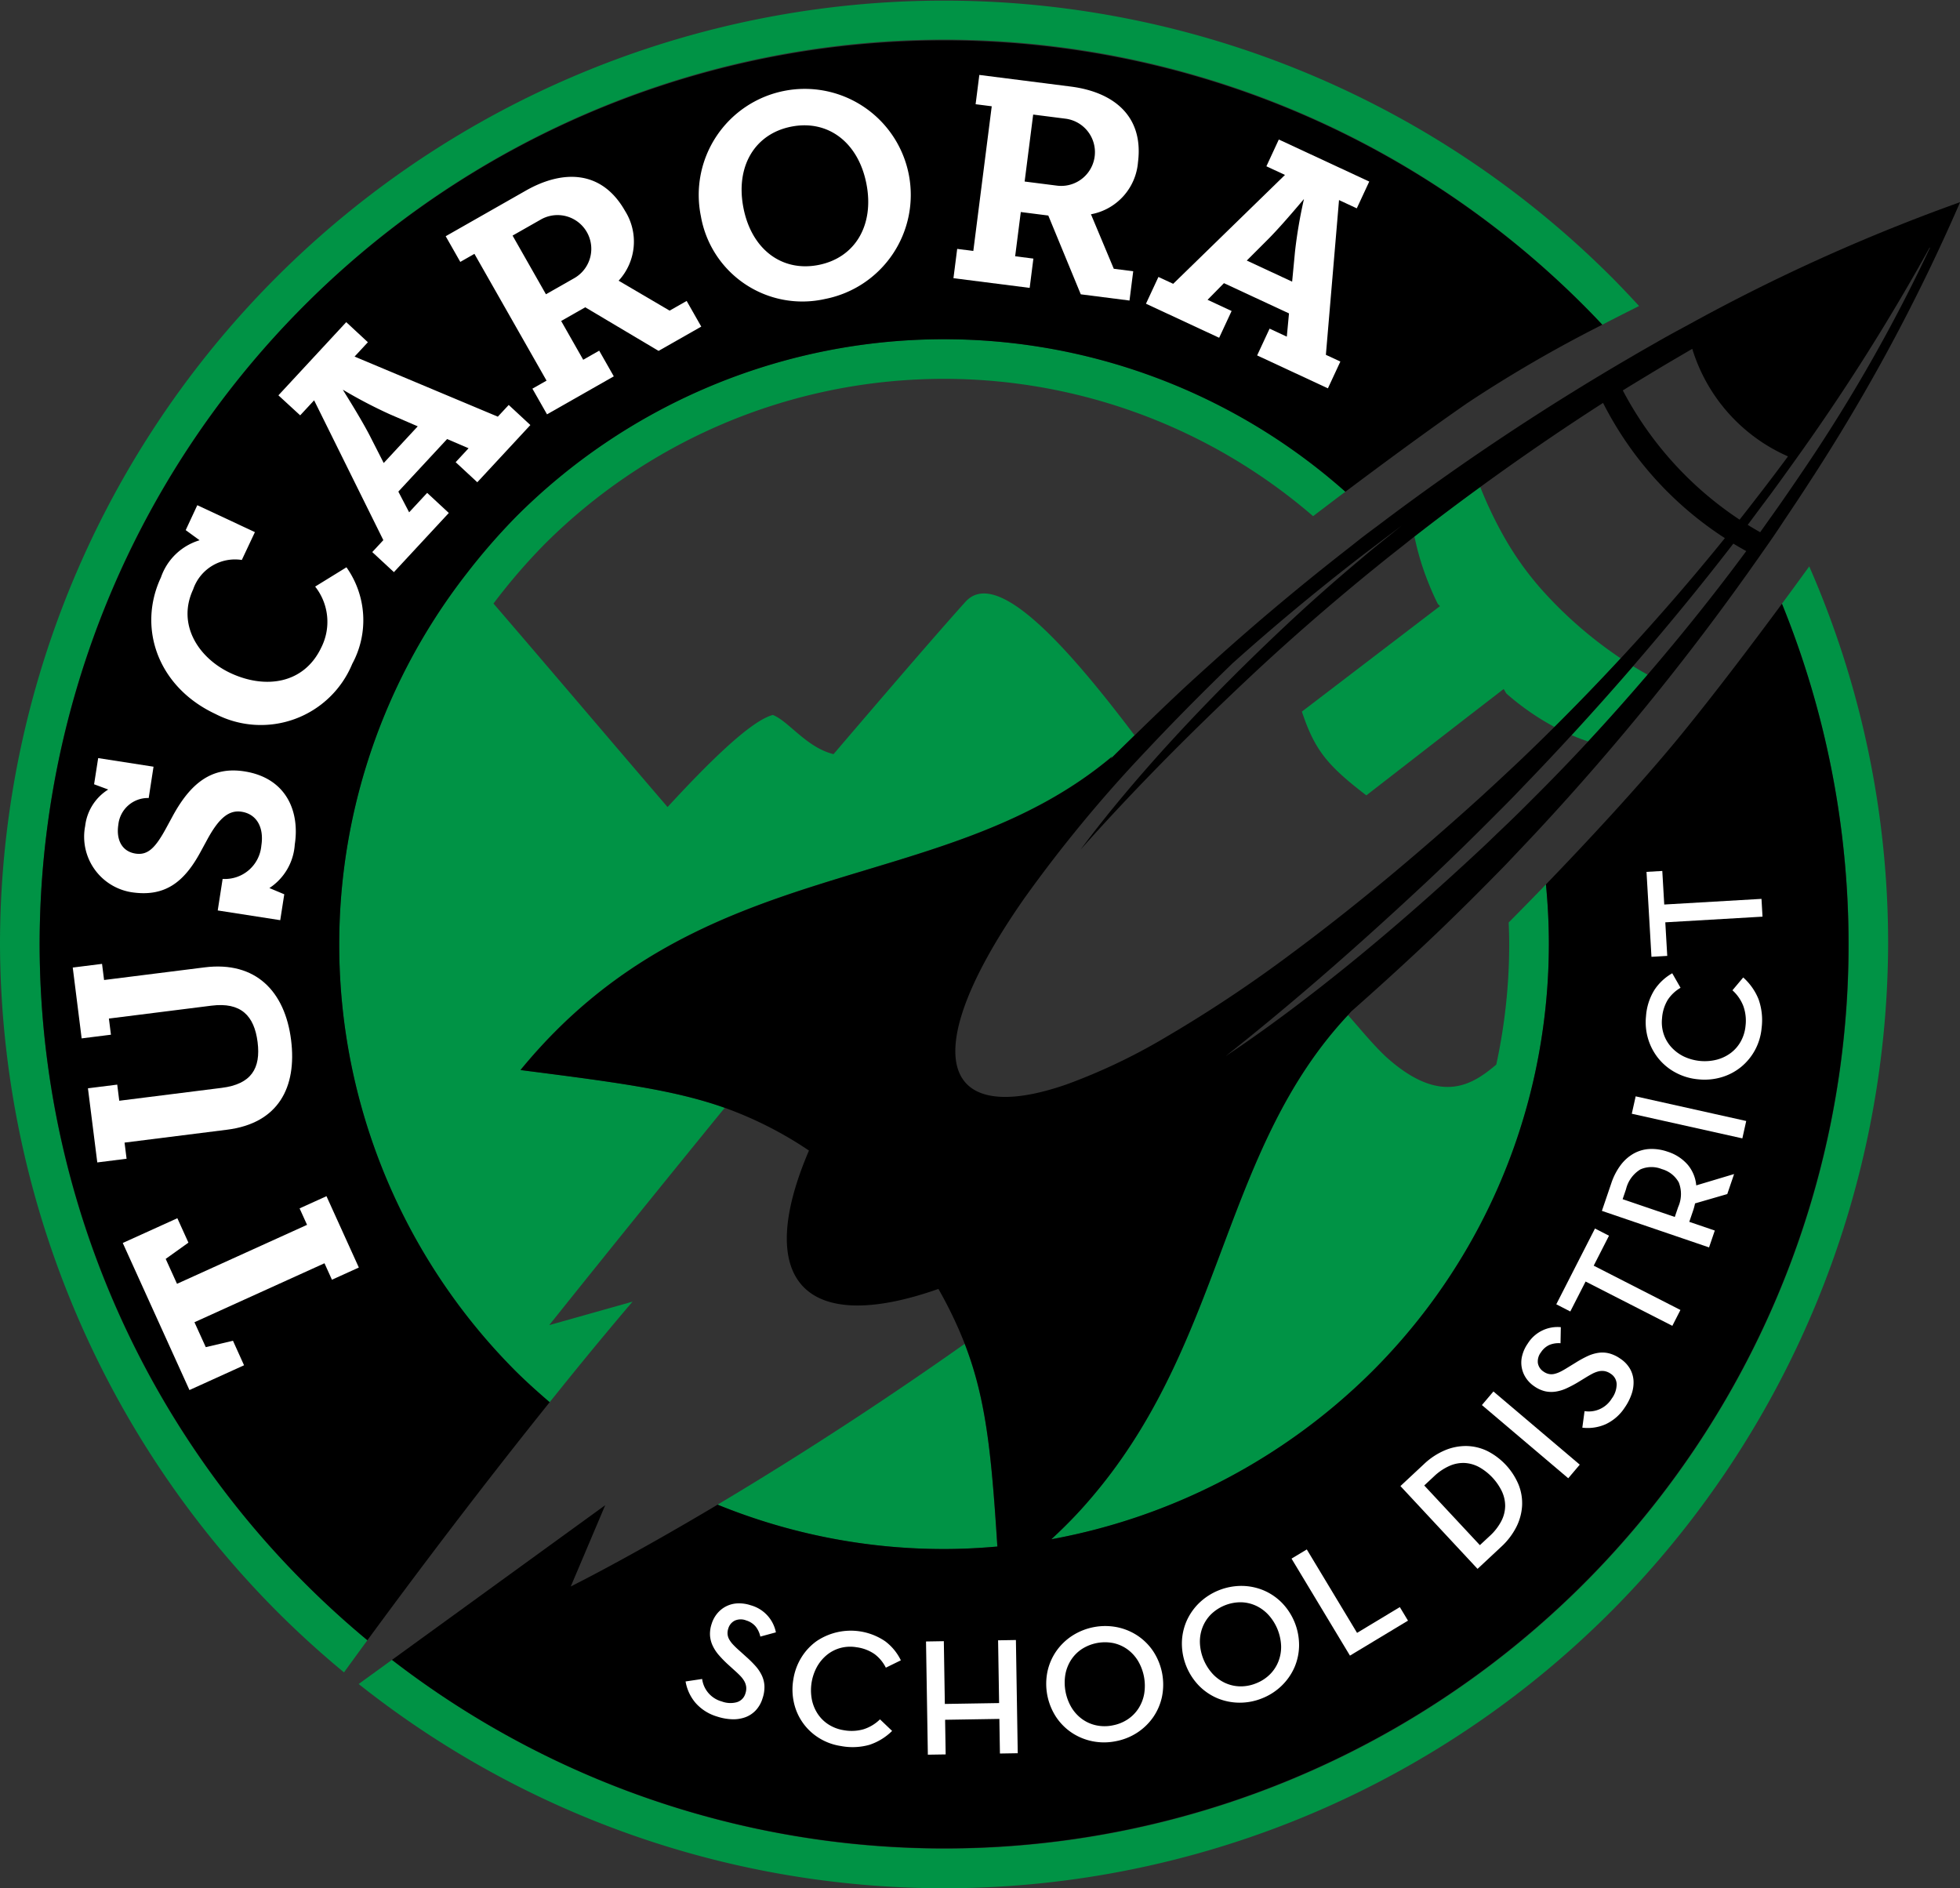
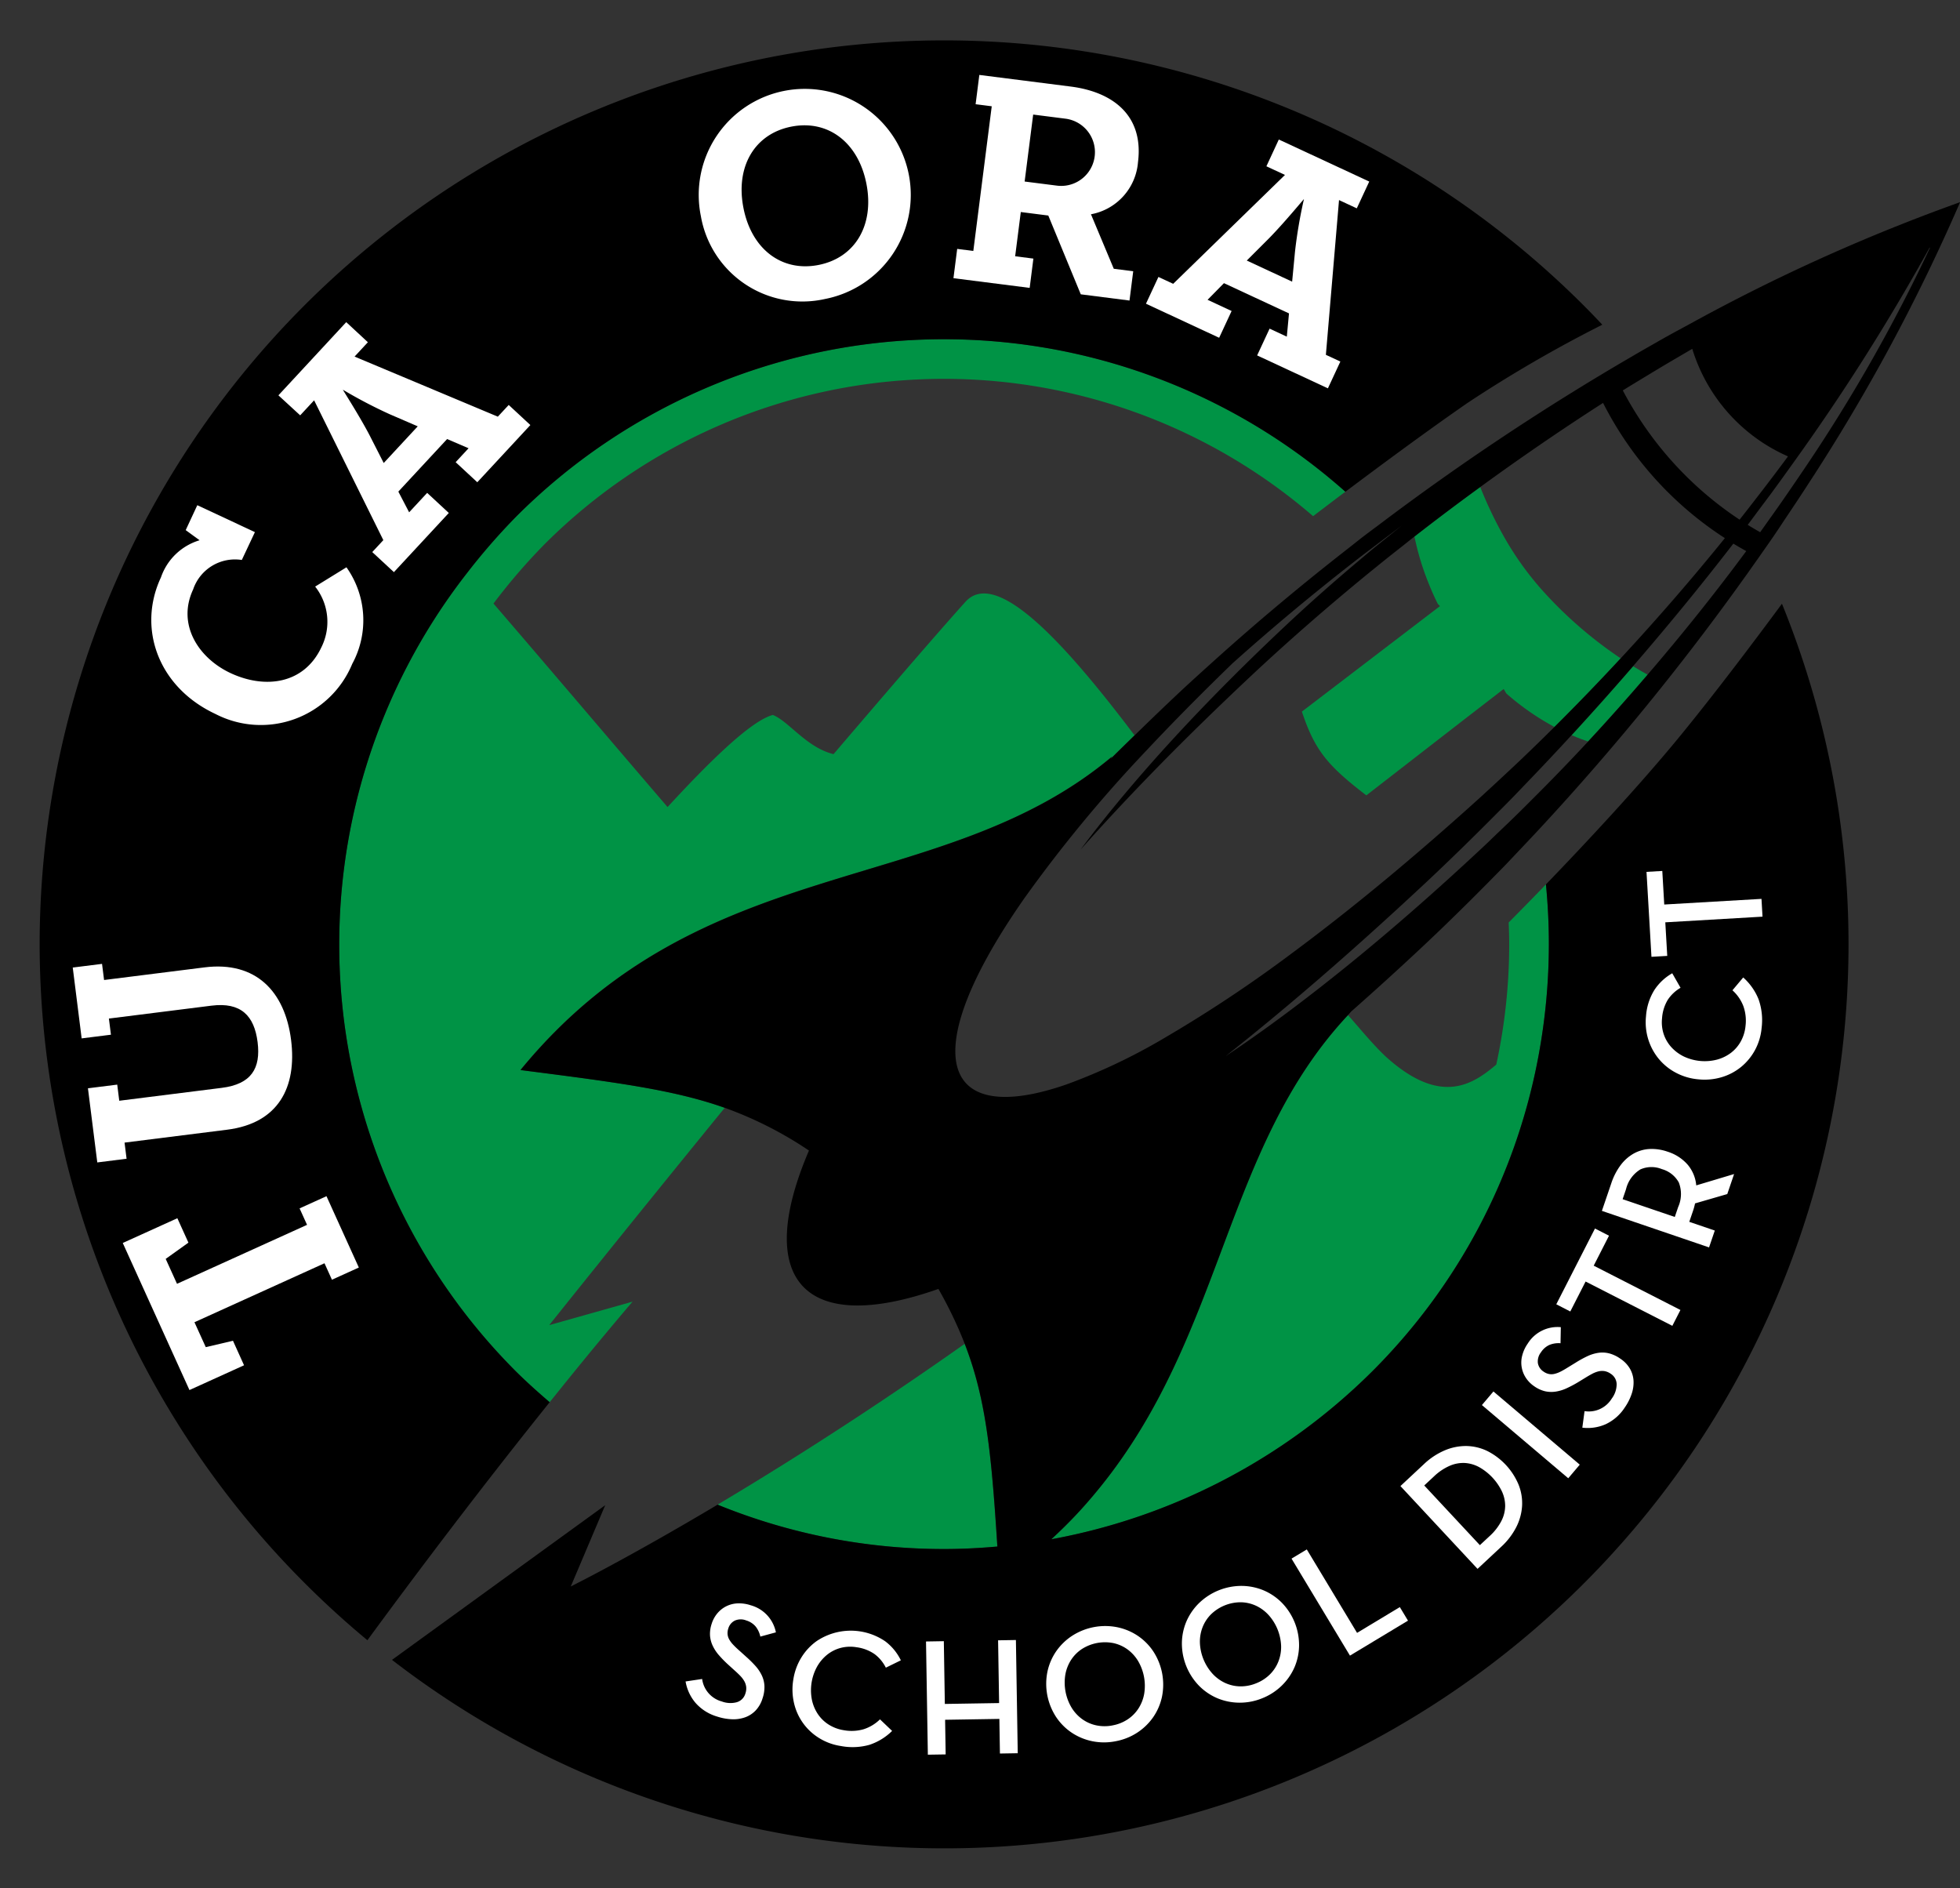
<svg xmlns="http://www.w3.org/2000/svg" width="125.874" height="121.259" viewBox="0 0 125.874 121.259">
  <rect x="0" y="0" width="125.874" height="121.259" fill="#333333" stroke="none" />
  <path d="M412.382,418.729c.5-.5,1.03-1.013,1.552-1.523-4.534-6.005-8.87-10.713-10.842-8.59-1.923,2.135-5.173,5.921-8.487,9.8-1.749-.432-2.879-2.118-3.9-2.517-1.327.357-3.775,2.673-6.76,5.914-3.131-3.643-7.556-8.859-11.18-13.068a37.984,37.984,0,0,1,3.281-3.811,36.281,36.281,0,0,1,49.356-1.8c.278-.212.626-.477,1.035-.787.316-.24.659-.5,1.038-.784a38.832,38.832,0,0,0-53.243,1.584,40.547,40.547,0,0,0-3.166,3.634,38.782,38.782,0,0,0,3.166,51.3c.687.677,1.406,1.323,2.14,1.95q.4-.494.8-.991t.8-.989q.586-.72,1.181-1.443c.91-1.1,1.756-2.112,2.544-3.033l-5.351,1.508s4.609-5.783,11.271-13.956c-3.28-1.163-7-1.645-13.124-2.427,11.668-14.235,27.03-10.918,37.994-20.132Z" transform="translate(-341.073 -369.987)" fill="#009345" />
  <path d="M549.92,846.359l-.014.01c-4.877,3.443-9.326,6.326-13.09,8.641-.474.292-.94.576-1.392.85-.473.286-.93.56-1.377.826a38.478,38.478,0,0,0,14.549,2.849c1.154,0,2.293-.061,3.419-.16-.028-.433-.056-.86-.083-1.268-.029-.435-.059-.861-.089-1.269C551.508,852.329,551.082,849.349,549.92,846.359Z" transform="translate(-487.968 -760.061)" fill="#009345" />
-   <path d="M464.8,494.568c-.267.369-.557.766-.865,1.188q-.423.579-.889,1.21a58.05,58.05,0,0,1-89.266,67.821l-1.066.773-1.072.777a60.474,60.474,0,0,0,80.441-4.667,61.024,61.024,0,0,0,17.783-42.845A60.3,60.3,0,0,0,464.8,494.568Z" transform="translate(-348.608 -458.195)" fill="#009345" />
-   <path d="M228.931,339.945a57.968,57.968,0,0,1,0-82.094,57.964,57.964,0,0,1,82.091,0c.417.416.825.841,1.229,1.271q.616-.318,1.17-.6c.433-.219.833-.419,1.191-.6-.584-.635-1.175-1.264-1.789-1.878A60.627,60.627,0,0,0,209.349,298.9a61.031,61.031,0,0,0,17.781,42.846q2.074,2.075,4.311,3.919c.233-.322.484-.668.75-1.033.239-.328.487-.668.752-1.029Q230.851,341.865,228.931,339.945Z" transform="translate(-209.349 -238.27)" fill="#009345" />
  <path d="M716.394,649.419a39.307,39.307,0,0,0,.656-7.123c0-1.3-.066-2.575-.188-3.836-.436.452-.832.86-1.185,1.22-.515.526-.928.944-1.207,1.225.017.463.034.926.034,1.391a36.6,36.6,0,0,1-.831,7.735c-1.52,1.284-3.57,2.668-7.083-.5-.946-.892-1.8-1.975-2.441-2.676-7.966,8.5-7.92,20.433-15.924,30.321-.464.573-.951,1.141-1.473,1.7s-1.075,1.1-1.658,1.642a39.261,39.261,0,0,0,20.578-10.751A38.561,38.561,0,0,0,716.394,649.419Z" transform="translate(-617.58 -581.666)" fill="#009345" />
  <path d="M921.613,544.579c1.3-1.4,2.573-2.835,3.82-4.289-.257-.14-.571-.32-.932-.541q-1.935,2.241-3.947,4.425c.227.1.444.187.633.257C921.345,544.489,921.486,544.538,921.613,544.579Z" transform="translate(-819.622 -496.964)" fill="#009345" />
  <path d="M818.958,469.633a26.767,26.767,0,0,1-5.132-4.478A19.718,19.718,0,0,1,811.563,462a25.864,25.864,0,0,1-1.626-3.371q-2.134,1.554-4.225,3.179a16.985,16.985,0,0,0,.837,2.826c.186.477.4.977.66,1.5.047.049.1.1.144.145l-.05.038-.722.551-1.012.773-7.087,5.414c.826,2.468,1.623,3.449,4.14,5.378l6.221-4.824,1.036-.8,1.037-.8.445-.345.081-.063c.059.1.112.194.17.289a16.442,16.442,0,0,0,3.1,2.154Q816.873,471.886,818.958,469.633Z" transform="translate(-714.874 -427.357)" fill="#009345" />
  <g transform="translate(2.546 2.546)">
    <path d="M469.524,363.928c-2.724,3.337-6.275,7.122-8.706,9.642.122,1.261.188,2.54.188,3.836a39.3,39.3,0,0,1-.656,7.123,38.561,38.561,0,0,1-10.72,20.343,39.26,39.26,0,0,1-20.578,10.751c.583-.539,1.138-1.086,1.658-1.642s1.009-1.126,1.473-1.7c8-9.888,7.958-21.818,15.924-30.321.066-.071.127-.143.194-.213l-.017.009c1.492-1.317,3.02-2.7,4.586-4.168,1.026-.961,2.042-1.948,3.051-2.949q1.106-1.1,2.2-2.22c.373-.385.74-.779,1.11-1.169s.729-.77,1.091-1.159a164.022,164.022,0,0,0,14.272-17.671c.279-.4.563-.8.837-1.2s.541-.81.812-1.215c.486-.724.968-1.449,1.437-2.175a121.039,121.039,0,0,0,9.736-18.072,119.262,119.262,0,0,0-17.318,7.8c-.521.283-1.042.561-1.563.852-.376.21-.752.427-1.128.641s-.742.427-1.112.643a162.541,162.541,0,0,0-16.17,10.759c-.341.257-.687.509-1.026.769s-.669.528-1.005.79c-2.961,2.308-5.833,4.71-8.58,7.185-.7.631-1.4,1.263-2.085,1.9-1.05.983-2.049,1.946-3.026,2.9-.522.51-1.048,1.02-1.552,1.522l.107-.159c-10.964,9.214-26.326,5.9-37.994,20.132,6.124.783,9.843,1.264,13.124,2.427a24.476,24.476,0,0,1,5.4,2.742c-3.579,8.354-.257,11.907,8.313,8.886a26.815,26.815,0,0,1,1.692,3.528c1.162,2.991,1.588,5.97,1.924,10.478.03.408.06.835.09,1.269.028.408.056.835.083,1.268-1.127.1-2.265.16-3.42.16a38.478,38.478,0,0,1-14.549-2.849c-5.833,3.475-9.43,5.252-9.43,5.252l2.211-5.217-5.5,3.989-8.193,5.943a58.059,58.059,0,0,0,89.266-67.821C474.066,358.129,471.69,361.275,469.524,363.928Zm-2.178-3.825c-1.246,1.454-2.518,2.888-3.82,4.289q-1.784,1.921-3.63,3.754c-.355.355-.709.71-1.067,1.059s-.715.688-1.074,1.03c-.292.279-.582.565-.875.84-3.825,3.583-7.362,6.61-10.6,9.138-2.154,1.684-4.176,3.152-6.045,4.394q2.73-2.153,5.742-4.744,3.4-2.927,7.144-6.424c1.478-1.385,2.941-2.817,4.39-4.273.353-.355.708-.707,1.059-1.066s.686-.713,1.029-1.07q1.446-1.5,2.862-3.042,2.008-2.184,3.947-4.425c2.235-2.589,4.4-5.223,6.445-7.878.273.167.551.327.83.48C471.694,354.856,469.566,357.513,467.346,360.1Zm18.1-27.413.042-.017A104.6,104.6,0,0,1,477.2,347.19q-.675,1-1.374,2-.412.588-.833,1.174c-.141.2-.276.394-.418.59-.269-.152-.536-.311-.8-.473.258-.339.507-.68.761-1.02.277-.371.558-.742.831-1.114.451-.614.892-1.228,1.33-1.842A137.766,137.766,0,0,0,485.451,332.689ZM467.3,340.905q.55-.334,1.1-.663c.369-.219.738-.435,1.107-.65.236-.137.472-.28.708-.415a11.079,11.079,0,0,0,6.147,6.906c-.425.579-.86,1.155-1.3,1.732-.278.365-.56.73-.842,1.094s-.568.736-.858,1.1l-.108.138a22.467,22.467,0,0,1-7.5-8.3C466.27,341.528,466.785,341.217,467.3,340.905Zm-26.535,18.4c2.551-2.283,5.215-4.5,7.957-6.628.337-.262.68-.516,1.02-.775s.68-.518,1.022-.774c.268-.2.531-.407.8-.606-.262.207-.518.419-.778.629-.332.267-.666.533-.994.8s-.652.545-.977.819c-1.56,1.311-3.082,2.652-4.545,4.022-3.365,3.151-6.231,6.1-8.659,8.832-1.8,2.031-3.372,3.946-4.686,5.719q2.251-2.537,4.975-5.324,2.757-2.815,6.017-5.874c2.418-2.265,4.96-4.476,7.577-6.616q.493-.4.989-.8c.331-.266.666-.527,1-.791.3-.236.593-.474.893-.708q2.088-1.628,4.225-3.18c2.6-1.892,5.235-3.7,7.885-5.4a22.393,22.393,0,0,0,7.823,8.683c-2.125,2.629-4.367,5.21-6.687,7.715q-2.084,2.249-4.248,4.4-1.086,1.08-2.189,2.131c-.343.327-.688.648-1.033.97s-.7.653-1.052.974c-.112.1-.222.207-.334.309-4.477,4.061-8.578,7.43-12.266,10.161a86.167,86.167,0,0,1-8.187,5.44,37.712,37.712,0,0,1-6.3,2.987c-3.556,1.231-5.86,1.009-6.732-.478-1.112-1.9.105-5.846,4.02-11.454a88.333,88.333,0,0,1,7.844-9.5Q437.678,362.285,440.765,359.3Z" transform="translate(-364.081 -319.322)" />
    <path d="M260.043,343.709c-.734-.627-1.453-1.272-2.14-1.95a38.782,38.782,0,0,1-3.166-51.3,40.552,40.552,0,0,1,3.166-3.634,38.832,38.832,0,0,1,53.243-1.584c2.132-1.6,5.149-3.838,7.838-5.7a84.952,84.952,0,0,1,8.66-5.025c-.4-.429-.812-.854-1.229-1.271a58.081,58.081,0,0,0-99.127,41.048,58.113,58.113,0,0,0,17.036,41.045q1.918,1.918,4.013,3.656c1.48-2.02,3.352-4.537,5.488-7.335C255.716,349.181,257.816,346.484,260.043,343.709Z" transform="translate(-227.288 -256.209)" />
  </g>
  <g transform="translate(44.029 55.931)">
    <path d="M520.658,968.65a1.728,1.728,0,0,0,1.262,1.444,1.57,1.57,0,0,0,.963.048.813.813,0,0,0,.552-.559.977.977,0,0,0,.049-.446,1.015,1.015,0,0,0-.136-.376,1.819,1.819,0,0,0-.27-.341q-.165-.166-.365-.344l-.407-.369a7.461,7.461,0,0,1-.572-.586,2.6,2.6,0,0,1-.4-.609,1.842,1.842,0,0,1-.171-.663,2.026,2.026,0,0,1,.11-.753,1.927,1.927,0,0,1,.379-.682,1.778,1.778,0,0,1,1.3-.619,2.338,2.338,0,0,1,.826.122,2.254,2.254,0,0,1,1.616,1.739l-1,.272a1.549,1.549,0,0,0-.309-.657,1.279,1.279,0,0,0-.6-.381.945.945,0,0,0-.728.011.811.811,0,0,0-.417.5.923.923,0,0,0-.049.377.848.848,0,0,0,.109.339,1.764,1.764,0,0,0,.26.342q.167.178.412.392l.409.369a7.213,7.213,0,0,1,.6.593,2.564,2.564,0,0,1,.409.61,1.778,1.778,0,0,1,.168.677,2.225,2.225,0,0,1-.123.8,1.956,1.956,0,0,1-.445.776,1.753,1.753,0,0,1-.675.437,2.26,2.26,0,0,1-.848.123,3.453,3.453,0,0,1-.95-.174,2.956,2.956,0,0,1-1.385-.878,2.857,2.857,0,0,1-.638-1.375Z" transform="translate(-519.594 -916.762)" fill="#fff" />
    <path d="M571.062,983.5a3.664,3.664,0,0,1-1.385-.511,3.573,3.573,0,0,1-1.608-2.247,3.85,3.85,0,0,1-.043-1.512,3.78,3.78,0,0,1,.522-1.421,3.624,3.624,0,0,1,.97-1.04,3.927,3.927,0,0,1,4.407.008A3.351,3.351,0,0,1,574.931,978l-.964.472a2.466,2.466,0,0,0-.72-.869,2.628,2.628,0,0,0-1.158-.442,2.43,2.43,0,0,0-1.019.041,2.357,2.357,0,0,0-.867.434,2.658,2.658,0,0,0-.648.762,3.151,3.151,0,0,0-.338,2.127,2.6,2.6,0,0,0,.386.929,2.342,2.342,0,0,0,.7.677,2.548,2.548,0,0,0,.966.357,2.788,2.788,0,0,0,1.266-.061,2.638,2.638,0,0,0,1.056-.637l.779.744a3.735,3.735,0,0,1-1.466.895A4.017,4.017,0,0,1,571.062,983.5Z" transform="translate(-561.106 -927.31)" fill="#fff" />
    <path d="M633.027,980.4l1.144-.019.118,7.27-1.144.019-.036-2.223-3.485.056.036,2.224-1.144.018-.118-7.27,1.144-.019.065,4.03,3.485-.056Z" transform="translate(-612.957 -930.995)" fill="#fff" />
    <path d="M687.235,981.417a3.794,3.794,0,0,1-1.492,0,3.717,3.717,0,0,1-1.318-.543,3.644,3.644,0,0,1-1.01-1.01,3.9,3.9,0,0,1-.558-2.919,3.655,3.655,0,0,1,.566-1.312,3.728,3.728,0,0,1,1.024-.99,3.926,3.926,0,0,1,2.878-.55,3.728,3.728,0,0,1,1.318.543,3.651,3.651,0,0,1,1.01,1.01,3.9,3.9,0,0,1,.558,2.919,3.652,3.652,0,0,1-.566,1.311,3.719,3.719,0,0,1-1.024.99A3.788,3.788,0,0,1,687.235,981.417Zm-.195-1.018a2.592,2.592,0,0,0,.981-.395,2.411,2.411,0,0,0,.692-.709,2.562,2.562,0,0,0,.359-.939,3.147,3.147,0,0,0-.4-2.1,2.558,2.558,0,0,0-.68-.741,2.42,2.42,0,0,0-.9-.4,2.755,2.755,0,0,0-2.038.39,2.425,2.425,0,0,0-.692.709,2.568,2.568,0,0,0-.359.94,3.15,3.15,0,0,0,.4,2.1,2.555,2.555,0,0,0,.681.741,2.414,2.414,0,0,0,.9.4A2.591,2.591,0,0,0,687.041,980.4Z" transform="translate(-659.617 -925.531)" fill="#fff" />
    <path d="M749.357,963.148a3.8,3.8,0,0,1-1.465.282,3.722,3.722,0,0,1-1.4-.281,3.652,3.652,0,0,1-1.184-.8,3.9,3.9,0,0,1-1.106-2.759,3.65,3.65,0,0,1,.3-1.4,3.722,3.722,0,0,1,.816-1.169,3.928,3.928,0,0,1,2.719-1.09,3.726,3.726,0,0,1,1.4.281,3.655,3.655,0,0,1,1.184.8,3.9,3.9,0,0,1,1.106,2.759,3.643,3.643,0,0,1-.3,1.4,3.726,3.726,0,0,1-.816,1.168A3.8,3.8,0,0,1,749.357,963.148Zm-.386-.963a2.586,2.586,0,0,0,.887-.575,2.41,2.41,0,0,0,.543-.829,2.556,2.556,0,0,0,.173-.991,3.153,3.153,0,0,0-.8-1.984,2.564,2.564,0,0,0-.81-.6,2.422,2.422,0,0,0-.965-.224,2.746,2.746,0,0,0-1.925.772,2.417,2.417,0,0,0-.543.828,2.559,2.559,0,0,0-.173.991,3.148,3.148,0,0,0,.8,1.985,2.56,2.56,0,0,0,.81.6,2.414,2.414,0,0,0,.965.224A2.592,2.592,0,0,0,748.971,962.185Z" transform="translate(-712.328 -910.02)" fill="#fff" />
    <path d="M793.806,940l.98-.59,3.228,5.358,2.747-1.655.524.87-3.727,2.246Z" transform="translate(-754.891 -895.841)" fill="#fff" />
    <path d="M843.084,895.165l1.5-1.4a4.5,4.5,0,0,1,1.351-.895,3.472,3.472,0,0,1,1.394-.277,3.208,3.208,0,0,1,1.339.323,4.256,4.256,0,0,1,2,2.151,3.205,3.205,0,0,1,.229,1.359,3.467,3.467,0,0,1-.37,1.367,4.492,4.492,0,0,1-.991,1.289l-1.5,1.4Zm5.72,3.219a3.473,3.473,0,0,0,.76-.972,2.172,2.172,0,0,0,.246-.967,2.218,2.218,0,0,0-.209-.938,3.57,3.57,0,0,0-1.444-1.548,2.209,2.209,0,0,0-.921-.275,2.176,2.176,0,0,0-.982.177,3.481,3.481,0,0,0-1.023.69l-.618.576,3.573,3.832Z" transform="translate(-797.175 -855.665)" fill="#fff" />
    <path d="M879.956,868.78l.74-.873,5.545,4.7-.74.873Z" transform="translate(-828.815 -834.482)" fill="#fff" />
    <path d="M901.843,844.159a1.726,1.726,0,0,0,1.743-.8,1.565,1.565,0,0,0,.319-.909.813.813,0,0,0-.378-.688.983.983,0,0,0-.414-.174,1.011,1.011,0,0,0-.4.024,1.849,1.849,0,0,0-.4.162c-.138.074-.282.158-.433.252l-.469.286a7.7,7.7,0,0,1-.724.382,2.6,2.6,0,0,1-.7.212,1.842,1.842,0,0,1-.685-.024,2.022,2.022,0,0,1-.69-.319,1.92,1.92,0,0,1-.547-.557,1.776,1.776,0,0,1-.223-1.424,2.341,2.341,0,0,1,.351-.758,2.253,2.253,0,0,1,2.126-1.056L900.3,839.8a1.555,1.555,0,0,0-.718.11,1.28,1.28,0,0,0-.536.469.947.947,0,0,0-.2.7.812.812,0,0,0,.365.543.929.929,0,0,0,.347.154.847.847,0,0,0,.356-.009,1.771,1.771,0,0,0,.4-.151c.145-.073.309-.168.493-.285l.469-.287a7.053,7.053,0,0,1,.739-.407,2.552,2.552,0,0,1,.7-.219,1.776,1.776,0,0,1,.7.031,2.229,2.229,0,0,1,.728.344,1.956,1.956,0,0,1,.618.647,1.758,1.758,0,0,1,.228.771,2.265,2.265,0,0,1-.123.848,3.449,3.449,0,0,1-.436.862A2.953,2.953,0,0,1,903.2,845a2.859,2.859,0,0,1-1.5.222Z" transform="translate(-844.11 -809.472)" fill="#fff" />
    <path d="M915.468,797.581l-.982,1.924-.9-.462,2.485-4.866.9.462-.982,1.924,5.57,2.845-.52,1.018Z" transform="translate(-857.668 -771.216)" fill="#fff" />
    <path d="M942.74,759.8l-.438,1.285-2.07.6a3.889,3.889,0,0,1-.139.506l-.231.678,1.639.559-.369,1.083-6.882-2.346.6-1.761a4.089,4.089,0,0,1,.615-1.191,2.724,2.724,0,0,1,.845-.739,2.353,2.353,0,0,1,1.023-.284,3.089,3.089,0,0,1,1.148.178,2.833,2.833,0,0,1,1.272.824,2.377,2.377,0,0,1,.556,1.336Zm-3.592,2.119a2.042,2.042,0,0,0,.041-1.579,1.787,1.787,0,0,0-1.086-.856,1.767,1.767,0,0,0-1.378.016,2.057,2.057,0,0,0-.927,1.277l-.217.637,3.35,1.142Z" transform="translate(-875.403 -740.337)" fill="#fff" />
-     <path d="M947.778,735.48l.249-1.117,7.1,1.583-.249,1.116Z" transform="translate(-887.011 -719.89)" fill="#fff" />
    <path d="M961.52,682.182a3.677,3.677,0,0,1-.421,1.415,3.637,3.637,0,0,1-.889,1.085,3.58,3.58,0,0,1-1.251.663,3.835,3.835,0,0,1-1.506.139,3.775,3.775,0,0,1-1.452-.43,3.613,3.613,0,0,1-1.1-.9,3.686,3.686,0,0,1-.664-1.246,3.723,3.723,0,0,1-.142-1.475,3.682,3.682,0,0,1,.533-1.678,3.352,3.352,0,0,1,1.152-1.081l.533.932a2.467,2.467,0,0,0-.822.775,2.628,2.628,0,0,0-.366,1.184,2.421,2.421,0,0,0,.106,1.015,2.352,2.352,0,0,0,.488.836,2.655,2.655,0,0,0,.8.6,3.149,3.149,0,0,0,2.145.2,2.608,2.608,0,0,0,.9-.444,2.355,2.355,0,0,0,.63-.745,2.557,2.557,0,0,0,.294-.987,2.786,2.786,0,0,0-.142-1.26,2.643,2.643,0,0,0-.7-1.013l.692-.824a3.74,3.74,0,0,1,.987,1.405A4.019,4.019,0,0,1,961.52,682.182Z" transform="translate(-892.415 -672.104)" fill="#fff" />
    <path d="M955.652,635.681l.125,2.156-1.014.059-.318-5.455,1.014-.059.125,2.156,6.245-.363.066,1.142Z" transform="translate(-892.733 -632.383)" fill="#fff" />
  </g>
  <g transform="translate(4.675 4.811)">
    <path d="M272.693,790.424l-3.506,1.591-4.283-9.444,3.506-1.59.711,1.568-1.46,1.044.727,1.6,8.351-3.787-.479-1.057,1.727-.783,2.078,4.581-1.727.783-.479-1.057-8.351,3.787.727,1.6,1.747-.41Z" transform="translate(-261.695 -707.561)" fill="#fff" />
    <path d="M250.751,674.647c3.3-.416,5.167,1.553,5.558,4.663.381,3.032-.809,5.347-4.111,5.762l-6.584.828.13,1.036-1.881.237-.6-4.761,1.881-.236.13,1.036,6.584-.828c1.9-.239,2.514-1.252,2.3-2.941s-1.065-2.576-2.965-2.337l-6.584.828.131,1.037-1.881.236-.572-4.549,1.881-.236.131,1.036Z" transform="translate(-242.29 -617.336)" fill="#fff" />
-     <path d="M251.689,583.893a1.909,1.909,0,0,0-1.95,1.713c-.149.956.222,1.718,1.1,1.855.784.122,1.268-.35,1.951-1.6l.412-.758c1.157-2.15,2.522-3.249,4.624-2.922,2.733.425,3.568,2.611,3.244,4.694a3.62,3.62,0,0,1-1.63,2.8l.955.4-.259,1.663-4.014-.624.315-2.026a2.346,2.346,0,0,0,2.486-2.139c.184-1.185-.312-2.025-1.267-2.174-.8-.125-1.449.381-2.219,1.808l-.412.758c-1.044,1.932-2.277,2.935-4.456,2.6a3.612,3.612,0,0,1-2.959-4.258,3.189,3.189,0,0,1,1.479-2.335l-.907-.337.262-1.682,3.555.553Z" transform="translate(-246.814 -537.458)" fill="#fff" />
    <path d="M283.618,470.394a2.839,2.839,0,0,0-3.126,1.892c-1.057,2.261.351,4.413,2.4,5.372,2.226,1.04,4.728.714,5.842-1.67a3.651,3.651,0,0,0-.406-3.884l2.01-1.239a5.875,5.875,0,0,1,.372,6.2,6.349,6.349,0,0,1-8.786,3.219c-3.681-1.72-5.028-5.509-3.5-8.77a3.763,3.763,0,0,1,2.481-2.385l-.891-.651.745-1.6,3.7,1.728Z" transform="translate(-272.763 -439.246)" fill="#fff" />
    <path d="M335.336,388.765l4.356-4.7,1.39,1.29-.855.922,9.2,3.858.7-.752,1.39,1.29-3.408,3.674-1.39-1.289.829-.894-1.378-.592-3.132,3.376.693,1.329,1.158-1.248,1.39,1.29-3.526,3.8-1.39-1.289.711-.766-4.445-8.979-.895.965Zm6.763,4.346,2.185-2.355-1.809-.781a30.828,30.828,0,0,1-3-1.571c.045.094,1.092,1.725,1.727,2.947Z" transform="translate(-322.131 -368.189)" fill="#fff" />
-     <path d="M416.177,319.175c2.338-1.33,4.858-1.361,6.37,1.3a3.7,3.7,0,0,1-.41,4.485l3.275,1.922,1.094-.622.938,1.648-2.742,1.559-4.708-2.8-1.547.88,1.416,2.49,1.026-.584.938,1.649-4.289,2.44-.938-1.649.908-.516-4.631-8.141-.908.517-.938-1.649Zm3.109,5.623a2.167,2.167,0,1,0-2.143-3.768l-1.817,1.033,2.143,3.768Z" transform="translate(-387.083 -311.745)" fill="#fff" />
    <path d="M525.678,287.254a6.809,6.809,0,1,1,7.978,5.319A6.616,6.616,0,0,1,525.678,287.254Zm10.631-2.078c-.519-2.658-2.463-4.131-4.817-3.671s-3.6,2.556-3.081,5.215,2.463,4.13,4.817,3.67S536.829,287.833,536.309,285.175Z" transform="translate(-485.342 -278.185)" fill="#fff" />
    <path d="M648.344,272.918c2.668.34,4.7,1.827,4.316,4.86a3.7,3.7,0,0,1-3.02,3.341l1.466,3.5,1.248.158-.239,1.882-3.129-.4L646.9,281.2l-1.766-.225-.362,2.841,1.171.149-.239,1.881-4.895-.623.24-1.881,1.036.132,1.183-9.29-1.036-.132.239-1.881Zm-.889,6.362a2.167,2.167,0,1,0,.547-4.3l-2.073-.264-.548,4.3Z" transform="translate(-584.252 -272.17)" fill="#fff" />
    <path d="M736.453,301.4l5.808,2.7-.8,1.72-1.141-.531-.844,9.938.93.432-.8,1.72-4.545-2.114.8-1.719,1.106.514.14-1.493-4.177-1.942-1.052,1.069,1.544.718-.8,1.72-4.7-2.187.8-1.719.948.441,7.179-6.992-1.193-.555Zm-2.057,7.773,2.913,1.355.187-1.962a30.726,30.726,0,0,1,.572-3.341c-.076.072-1.306,1.569-2.274,2.55Z" transform="translate(-659.001 -297.252)" fill="#fff" />
  </g>
</svg>